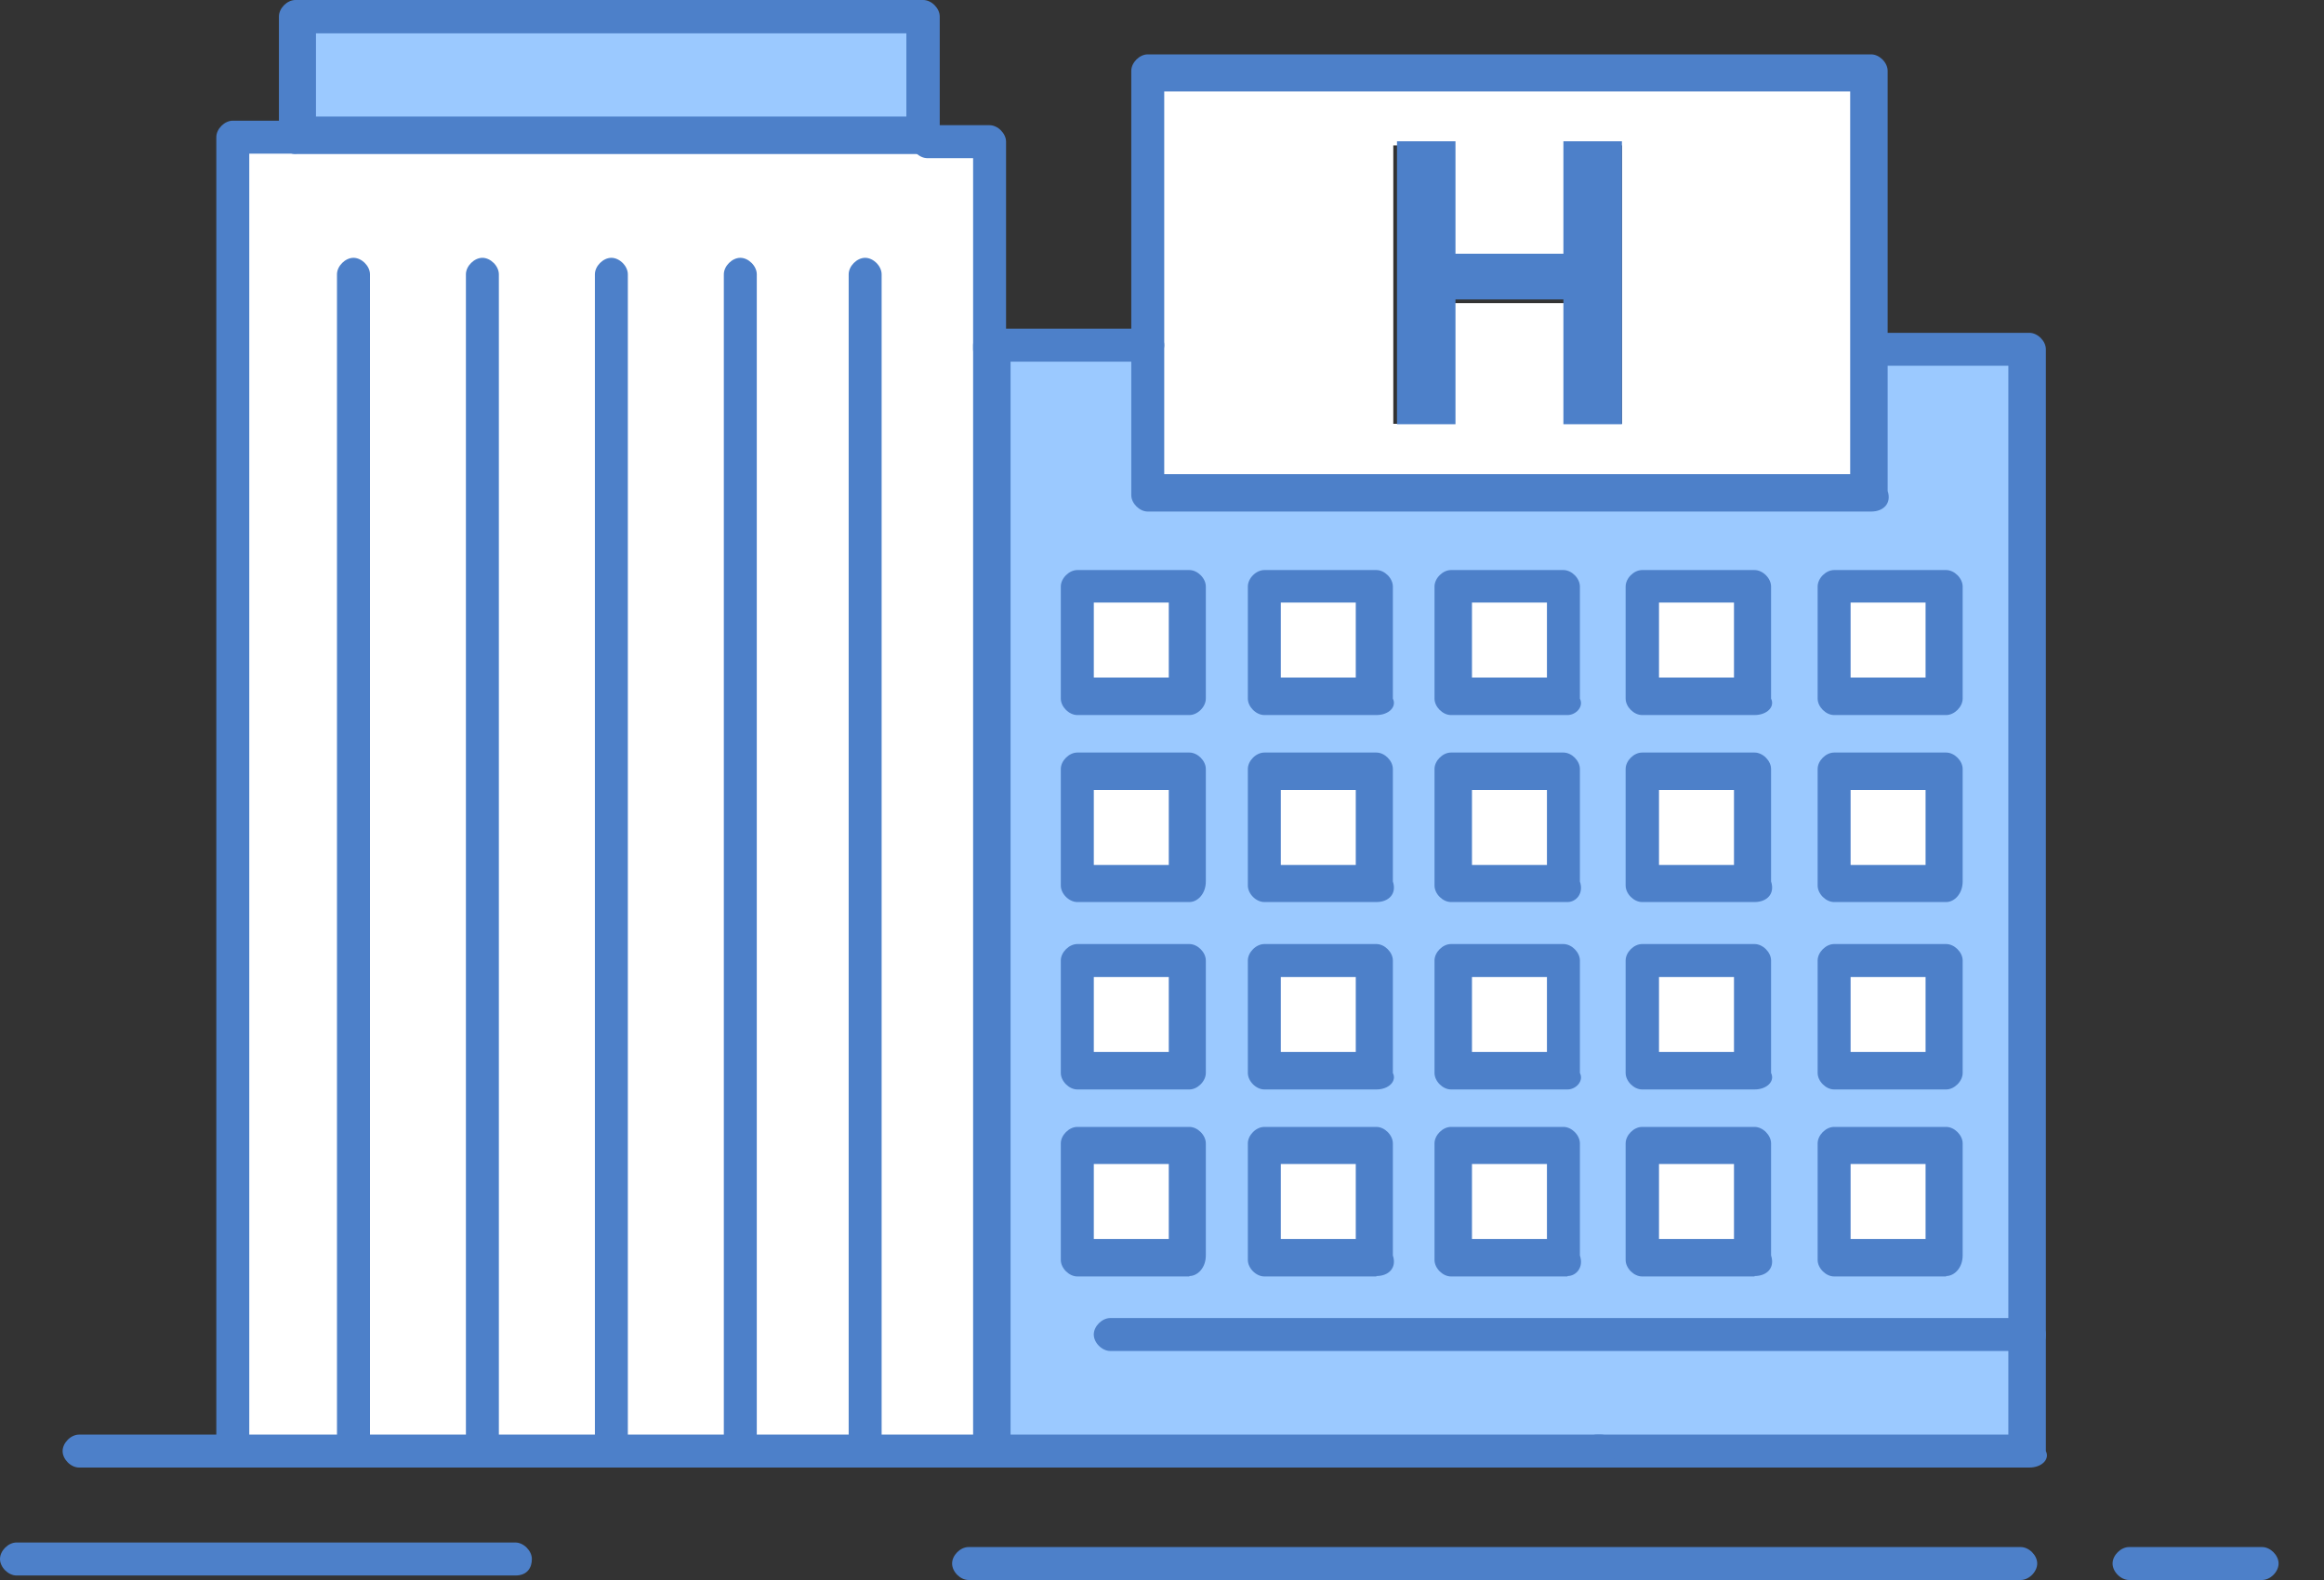
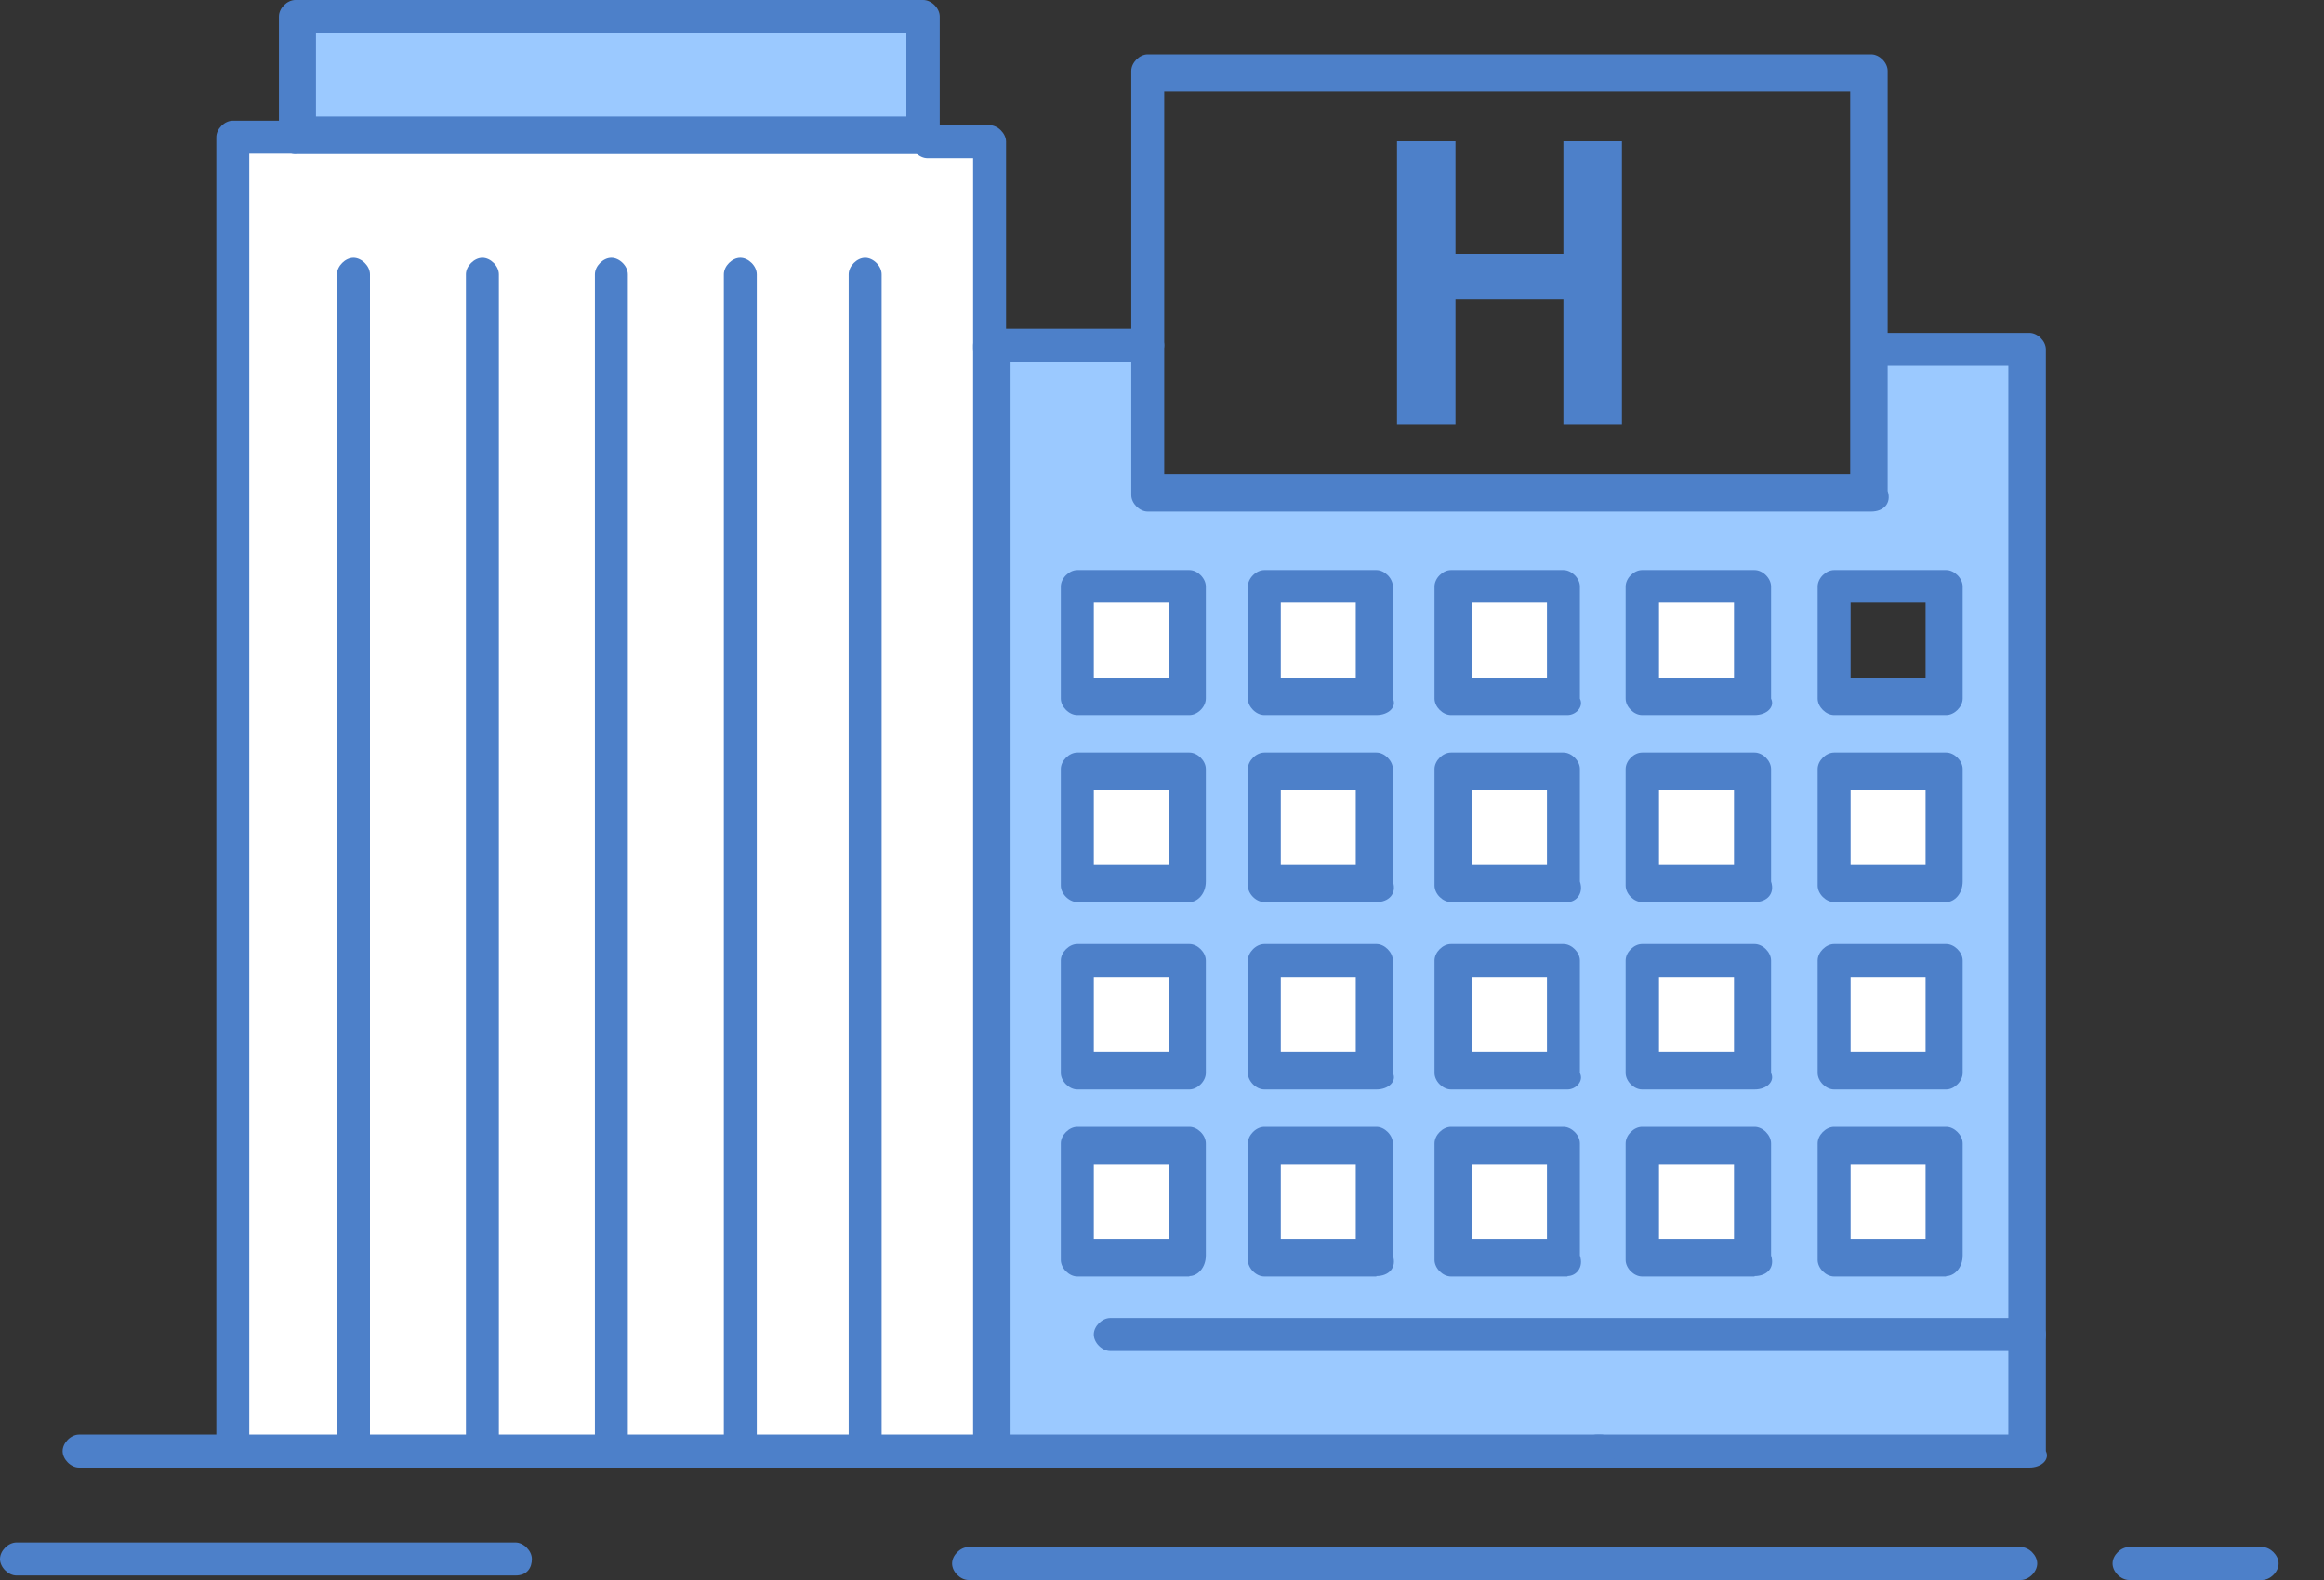
<svg xmlns="http://www.w3.org/2000/svg" width="50" height="34" viewBox="0 0 50 34" fill="none">
  <rect x="0" y="0" width="50" height="34" fill="#333333" stroke="none" />
  <g clip-path="url(#clip0_303_208)">
    <path d="M25.491 24.605H23.08V27.016H25.491V24.605Z" fill="white" />
    <path d="M33.645 24.605H31.226V27.016H33.645V24.605Z" fill="white" />
    <path d="M41.782 24.605H39.362V27.016H41.782V24.605Z" fill="white" />
    <path d="M37.758 20.581H35.339V22.992H37.758V20.581Z" fill="white" />
    <path d="M29.604 20.581H27.193V22.992H29.604V20.581Z" fill="white" />
    <path d="M25.491 16.548H23.08V18.968H25.491V16.548Z" fill="white" />
    <path d="M33.645 16.548H31.226V18.968H33.645V16.548Z" fill="white" />
    <path d="M41.782 16.548H39.362V18.968H41.782V16.548Z" fill="white" />
    <path d="M37.758 12.524H35.339V14.944H37.758V12.524Z" fill="white" />
    <path d="M29.604 12.524H27.193V14.944H29.604V12.524Z" fill="white" />
    <path d="M29.604 24.605H27.193V27.016H29.604V24.605Z" fill="white" />
    <path d="M37.758 24.605H35.339V27.016H37.758V24.605Z" fill="white" />
    <path d="M41.782 20.581H39.362V22.992H41.782V20.581Z" fill="white" />
    <path d="M33.645 20.581H31.226V22.992H33.645V20.581Z" fill="white" />
    <path d="M25.491 20.581H23.08V22.992H25.491V20.581Z" fill="white" />
    <path d="M29.604 16.548H27.193V18.968H29.604V16.548Z" fill="white" />
    <path d="M37.758 16.548H35.339V18.968H37.758V16.548Z" fill="white" />
-     <path d="M41.782 12.524H39.362V14.944H41.782V12.524Z" fill="white" />
    <path d="M33.645 12.524H31.226V14.944H33.645V12.524Z" fill="white" />
    <path d="M25.491 12.524H23.08V14.944H25.491V12.524Z" fill="white" />
-     <path d="M40.258 7.428V10.556H24.693V1.525H40.258V7.428ZM34.895 9.129V3.129H33.645V5.548H31.226V3.129H29.976V9.12H31.226V6.523H33.645V9.12H34.895V9.129Z" fill="white" />
    <path d="M43.661 28.629V31.226H21.299V7.427H24.702V10.556H40.267V7.427H43.67V28.629H43.661ZM41.871 27.104V24.596H39.46V27.007H41.871V27.095V27.104ZM41.871 23.08V20.66H39.46V23.08H41.871ZM41.871 19.056V16.548H39.46V18.968H41.871V19.056ZM41.871 15.032V12.621H39.46V15.032H41.871ZM37.749 27.104V24.596H35.33V27.007H37.749V27.095V27.104ZM37.749 23.08V20.66H35.33V23.08H37.749ZM37.749 19.056V16.548H35.33V18.968H37.749V19.056ZM37.749 15.032V12.621H35.33V15.032H37.749ZM33.725 27.104V24.596H31.217V27.007H33.725V27.095V27.104ZM33.725 23.08V20.66H31.217V23.08H33.725ZM33.725 19.056V16.548H31.217V18.968H33.725V19.056ZM33.725 15.032V12.621H31.217V15.032H33.725ZM29.613 27.104V24.596H27.202V27.007H29.613V27.095V27.104ZM29.613 23.08V20.66H27.202V23.08H29.613ZM29.613 19.056V16.548H27.202V18.968H29.613V19.056ZM29.613 15.032V12.621H27.202V15.032H29.613ZM25.589 27.104V24.596H23.178V27.007H25.589V27.095V27.104ZM25.589 23.08V20.66H23.178V23.08H25.589ZM25.589 19.056V16.548H23.178V18.968H25.589V19.056ZM25.589 15.032V12.621H23.178V15.032H25.589Z" fill="#9BC9FF" />
    <path d="M19.863 0.355H6.355V2.952H19.863V0.355Z" fill="#9BC9FF" />
    <path d="M18.614 31.226H15.928H13.154H10.38H7.605H5.008V2.952H6.356H19.863H21.29V7.428V31.226H18.614Z" fill="white" />
    <path d="M33.636 5.46V3.04H34.895V9.129H33.636V6.444H31.314V9.129H30.056V3.04H31.314V5.46H33.636Z" fill="#4D80C9" />
-     <path d="M21.29 7.871C21.113 7.871 20.936 7.693 20.936 7.516V3.404H19.952C19.774 3.404 19.597 3.226 19.597 3.049C19.597 2.872 19.774 2.694 19.952 2.694H21.29C21.467 2.694 21.645 2.872 21.645 3.049V7.525C21.645 7.702 21.467 7.88 21.29 7.88V7.871Z" fill="#4D80C9" />
+     <path d="M21.29 7.871C21.113 7.871 20.936 7.693 20.936 7.516V3.404H19.952C19.774 3.404 19.597 3.226 19.597 3.049C19.597 2.872 19.774 2.694 19.952 2.694H21.29C21.467 2.694 21.645 2.872 21.645 3.049V7.525V7.871Z" fill="#4D80C9" />
    <path d="M5.008 31.58C4.831 31.58 4.654 31.403 4.654 31.226V2.951C4.654 2.774 4.831 2.597 5.008 2.597H6.346C6.524 2.597 6.701 2.774 6.701 2.951C6.701 3.129 6.524 3.306 6.346 3.306H5.363V31.128C5.363 31.394 5.185 31.571 5.008 31.571V31.58Z" fill="#4D80C9" />
    <path d="M43.661 31.58H34.355C34.178 31.58 34 31.403 34 31.226C34 31.049 34.178 30.871 34.355 30.871H43.209V7.871H40.258C40.081 7.871 39.903 7.693 39.903 7.516C39.903 7.339 40.081 7.162 40.258 7.162H43.661C43.839 7.162 44.016 7.339 44.016 7.516V31.226C44.105 31.403 43.927 31.58 43.661 31.58Z" fill="#4D80C9" />
    <path d="M21.29 31.58C21.113 31.58 20.936 31.403 20.936 31.226V7.428C20.936 7.25 21.113 7.073 21.29 7.073H24.694C24.871 7.073 25.048 7.25 25.048 7.428C25.048 7.605 24.871 7.782 24.694 7.782H21.742V31.128C21.654 31.394 21.476 31.572 21.299 31.572L21.29 31.58Z" fill="#4D80C9" />
    <path d="M19.863 3.315H6.355C6.178 3.315 6.001 3.138 6.001 2.96V0.355C6.001 0.177 6.178 0 6.355 0H19.863C20.04 0 20.218 0.177 20.218 0.355V2.952C20.306 3.129 20.129 3.306 19.863 3.306V3.315ZM6.798 2.508H19.5V0.718H6.798V2.508Z" fill="#4D80C9" />
    <path d="M40.258 11.008H24.693C24.516 11.008 24.339 10.831 24.339 10.654V1.525C24.339 1.347 24.516 1.17 24.693 1.17H40.258C40.435 1.17 40.612 1.347 40.612 1.525V10.565C40.701 10.831 40.523 11.008 40.258 11.008ZM25.048 10.202H39.806V1.968H25.048V10.202Z" fill="#4D80C9" />
    <path d="M18.613 31.58C18.436 31.58 18.259 31.403 18.259 31.226V5.903C18.259 5.726 18.436 5.548 18.613 5.548C18.791 5.548 18.968 5.726 18.968 5.903V31.217C19.056 31.394 18.879 31.571 18.613 31.571V31.58Z" fill="#4D80C9" />
    <path d="M15.928 31.58C15.75 31.58 15.573 31.403 15.573 31.226V5.903C15.573 5.726 15.75 5.548 15.928 5.548C16.105 5.548 16.282 5.726 16.282 5.903V31.217C16.282 31.394 16.105 31.571 15.928 31.571V31.58Z" fill="#4D80C9" />
    <path d="M13.153 31.58C12.976 31.58 12.799 31.403 12.799 31.226V5.903C12.799 5.726 12.976 5.548 13.153 5.548C13.331 5.548 13.508 5.726 13.508 5.903V31.217C13.508 31.394 13.331 31.571 13.153 31.571V31.58Z" fill="#4D80C9" />
    <path d="M10.379 31.58C10.202 31.58 10.024 31.403 10.024 31.226V5.903C10.024 5.726 10.202 5.548 10.379 5.548C10.556 5.548 10.733 5.726 10.733 5.903V31.217C10.822 31.394 10.645 31.571 10.379 31.571V31.58Z" fill="#4D80C9" />
    <path d="M7.605 31.58C7.428 31.58 7.25 31.403 7.25 31.226V5.903C7.25 5.726 7.428 5.548 7.605 5.548C7.782 5.548 7.96 5.726 7.96 5.903V31.217C8.048 31.394 7.871 31.571 7.605 31.571V31.58Z" fill="#4D80C9" />
    <path d="M25.589 15.387H23.178C23.001 15.387 22.823 15.21 22.823 15.033V12.622C22.823 12.444 23.001 12.267 23.178 12.267H25.589C25.766 12.267 25.943 12.444 25.943 12.622V15.033C25.943 15.21 25.766 15.387 25.589 15.387ZM23.533 14.58H25.146V12.967H23.533V14.58Z" fill="#4D80C9" />
    <path d="M29.613 15.387H27.202C27.024 15.387 26.847 15.21 26.847 15.033V12.622C26.847 12.444 27.024 12.267 27.202 12.267H29.613C29.79 12.267 29.967 12.444 29.967 12.622V15.033C30.056 15.21 29.878 15.387 29.613 15.387ZM27.556 14.58H29.169V12.967H27.556V14.58Z" fill="#4D80C9" />
    <path d="M33.725 15.387H31.217C31.04 15.387 30.863 15.21 30.863 15.033V12.622C30.863 12.444 31.04 12.267 31.217 12.267H33.637C33.814 12.267 33.991 12.444 33.991 12.622V15.033C34.08 15.21 33.903 15.387 33.725 15.387ZM31.669 14.58H33.282V12.967H31.669V14.58Z" fill="#4D80C9" />
    <path d="M37.749 15.387H35.329C35.152 15.387 34.975 15.21 34.975 15.033V12.622C34.975 12.444 35.152 12.267 35.329 12.267H37.749C37.926 12.267 38.104 12.444 38.104 12.622V15.033C38.192 15.21 38.015 15.387 37.749 15.387ZM35.693 14.58H37.306V12.967H35.693V14.58Z" fill="#4D80C9" />
    <path d="M41.871 15.387H39.46C39.283 15.387 39.106 15.21 39.106 15.033V12.622C39.106 12.444 39.283 12.267 39.46 12.267H41.871C42.048 12.267 42.226 12.444 42.226 12.622V15.033C42.226 15.21 42.048 15.387 41.871 15.387ZM39.815 14.58H41.428V12.967H39.815V14.58Z" fill="#4D80C9" />
    <path d="M25.589 19.411H23.178C23.001 19.411 22.823 19.234 22.823 19.056V16.548C22.823 16.371 23.001 16.194 23.178 16.194H25.589C25.766 16.194 25.943 16.371 25.943 16.548V18.968C25.943 19.234 25.766 19.411 25.589 19.411ZM23.533 18.613H25.146V17H23.533V18.613Z" fill="#4D80C9" />
    <path d="M29.613 19.411H27.202C27.024 19.411 26.847 19.234 26.847 19.056V16.548C26.847 16.371 27.024 16.194 27.202 16.194H29.613C29.79 16.194 29.967 16.371 29.967 16.548V18.968C30.056 19.234 29.878 19.411 29.613 19.411ZM27.556 18.613H29.169V17H27.556V18.613Z" fill="#4D80C9" />
    <path d="M33.725 19.411H31.217C31.04 19.411 30.863 19.234 30.863 19.056V16.548C30.863 16.371 31.04 16.194 31.217 16.194H33.637C33.814 16.194 33.991 16.371 33.991 16.548V18.968C34.08 19.234 33.903 19.411 33.725 19.411ZM31.669 18.613H33.282V17H31.669V18.613Z" fill="#4D80C9" />
    <path d="M37.749 19.411H35.329C35.152 19.411 34.975 19.234 34.975 19.056V16.548C34.975 16.371 35.152 16.194 35.329 16.194H37.749C37.926 16.194 38.104 16.371 38.104 16.548V18.968C38.192 19.234 38.015 19.411 37.749 19.411ZM35.693 18.613H37.306V17H35.693V18.613Z" fill="#4D80C9" />
    <path d="M41.871 19.411H39.46C39.283 19.411 39.106 19.234 39.106 19.056V16.548C39.106 16.371 39.283 16.194 39.46 16.194H41.871C42.048 16.194 42.226 16.371 42.226 16.548V18.968C42.226 19.234 42.048 19.411 41.871 19.411ZM39.815 18.613H41.428V17H39.815V18.613Z" fill="#4D80C9" />
    <path d="M25.589 23.444H23.178C23.001 23.444 22.823 23.266 22.823 23.089V20.669C22.823 20.492 23.001 20.315 23.178 20.315H25.589C25.766 20.315 25.943 20.492 25.943 20.669V23.089C25.943 23.266 25.766 23.444 25.589 23.444ZM23.533 22.637H25.146V21.024H23.533V22.637Z" fill="#4D80C9" />
    <path d="M29.613 23.444H27.202C27.024 23.444 26.847 23.266 26.847 23.089V20.669C26.847 20.492 27.024 20.315 27.202 20.315H29.613C29.79 20.315 29.967 20.492 29.967 20.669V23.089C30.056 23.266 29.878 23.444 29.613 23.444ZM27.556 22.637H29.169V21.024H27.556V22.637Z" fill="#4D80C9" />
    <path d="M33.725 23.444H31.217C31.04 23.444 30.863 23.266 30.863 23.089V20.669C30.863 20.492 31.04 20.315 31.217 20.315H33.637C33.814 20.315 33.991 20.492 33.991 20.669V23.089C34.08 23.266 33.903 23.444 33.725 23.444ZM31.669 22.637H33.282V21.024H31.669V22.637Z" fill="#4D80C9" />
    <path d="M37.749 23.444H35.329C35.152 23.444 34.975 23.266 34.975 23.089V20.669C34.975 20.492 35.152 20.315 35.329 20.315H37.749C37.926 20.315 38.104 20.492 38.104 20.669V23.089C38.192 23.266 38.015 23.444 37.749 23.444ZM35.693 22.637H37.306V21.024H35.693V22.637Z" fill="#4D80C9" />
    <path d="M41.871 23.444H39.46C39.283 23.444 39.106 23.266 39.106 23.089V20.669C39.106 20.492 39.283 20.315 39.46 20.315H41.871C42.048 20.315 42.226 20.492 42.226 20.669V23.089C42.226 23.266 42.048 23.444 41.871 23.444ZM39.815 22.637H41.428V21.024H39.815V22.637Z" fill="#4D80C9" />
    <path d="M25.589 27.468H23.178C23.001 27.468 22.823 27.29 22.823 27.113V24.605C22.823 24.427 23.001 24.25 23.178 24.25H25.589C25.766 24.25 25.943 24.427 25.943 24.605V27.016C25.943 27.282 25.766 27.459 25.589 27.459V27.468ZM23.533 26.661H25.146V25.048H23.533V26.661Z" fill="#4D80C9" />
    <path d="M29.613 27.468H27.202C27.024 27.468 26.847 27.29 26.847 27.113V24.605C26.847 24.427 27.024 24.25 27.202 24.25H29.613C29.79 24.25 29.967 24.427 29.967 24.605V27.016C30.056 27.282 29.878 27.459 29.613 27.459V27.468ZM27.556 26.661H29.169V25.048H27.556V26.661Z" fill="#4D80C9" />
    <path d="M33.725 27.468H31.217C31.04 27.468 30.863 27.29 30.863 27.113V24.605C30.863 24.427 31.04 24.25 31.217 24.25H33.637C33.814 24.25 33.991 24.427 33.991 24.605V27.016C34.08 27.282 33.903 27.459 33.725 27.459V27.468ZM31.669 26.661H33.282V25.048H31.669V26.661Z" fill="#4D80C9" />
    <path d="M37.749 27.468H35.329C35.152 27.468 34.975 27.29 34.975 27.113V24.605C34.975 24.427 35.152 24.25 35.329 24.25H37.749C37.926 24.25 38.104 24.427 38.104 24.605V27.016C38.192 27.282 38.015 27.459 37.749 27.459V27.468ZM35.693 26.661H37.306V25.048H35.693V26.661Z" fill="#4D80C9" />
    <path d="M41.871 27.468H39.46C39.283 27.468 39.106 27.29 39.106 27.113V24.605C39.106 24.427 39.283 24.25 39.46 24.25H41.871C42.048 24.25 42.226 24.427 42.226 24.605V27.016C42.226 27.282 42.048 27.459 41.871 27.459V27.468ZM39.815 26.661H41.428V25.048H39.815V26.661Z" fill="#4D80C9" />
    <path d="M34.355 31.58H1.702C1.524 31.58 1.347 31.403 1.347 31.226C1.347 31.049 1.524 30.871 1.702 30.871H34.443C34.62 30.871 34.798 31.049 34.798 31.226C34.798 31.403 34.62 31.58 34.355 31.58Z" fill="#4D80C9" />
    <path d="M43.475 34H20.838C20.661 34 20.484 33.823 20.484 33.645C20.484 33.468 20.661 33.291 20.838 33.291H43.475C43.653 33.291 43.83 33.468 43.83 33.645C43.83 33.823 43.653 34 43.475 34Z" fill="#4D80C9" />
    <path d="M48.669 34H45.806C45.629 34 45.451 33.823 45.451 33.645C45.451 33.468 45.629 33.291 45.806 33.291H48.669C48.846 33.291 49.023 33.468 49.023 33.645C49.023 33.823 48.846 34 48.669 34Z" fill="#4D80C9" />
    <path d="M11.097 33.903H0.355C0.177 33.903 0 33.725 0 33.548C0 33.371 0.177 33.193 0.355 33.193H11.088C11.265 33.193 11.443 33.371 11.443 33.548C11.443 33.725 11.354 33.903 11.088 33.903H11.097Z" fill="#4D80C9" />
    <path d="M43.661 29.072H23.887C23.71 29.072 23.532 28.895 23.532 28.717C23.532 28.54 23.71 28.363 23.887 28.363H43.661C43.839 28.363 44.016 28.54 44.016 28.717C44.016 28.895 43.927 29.072 43.661 29.072Z" fill="#4D80C9" />
  </g>
  <defs>
    <clipPath id="clip0_303_208">
      <rect width="49.023" height="34" fill="white" />
    </clipPath>
  </defs>
</svg>